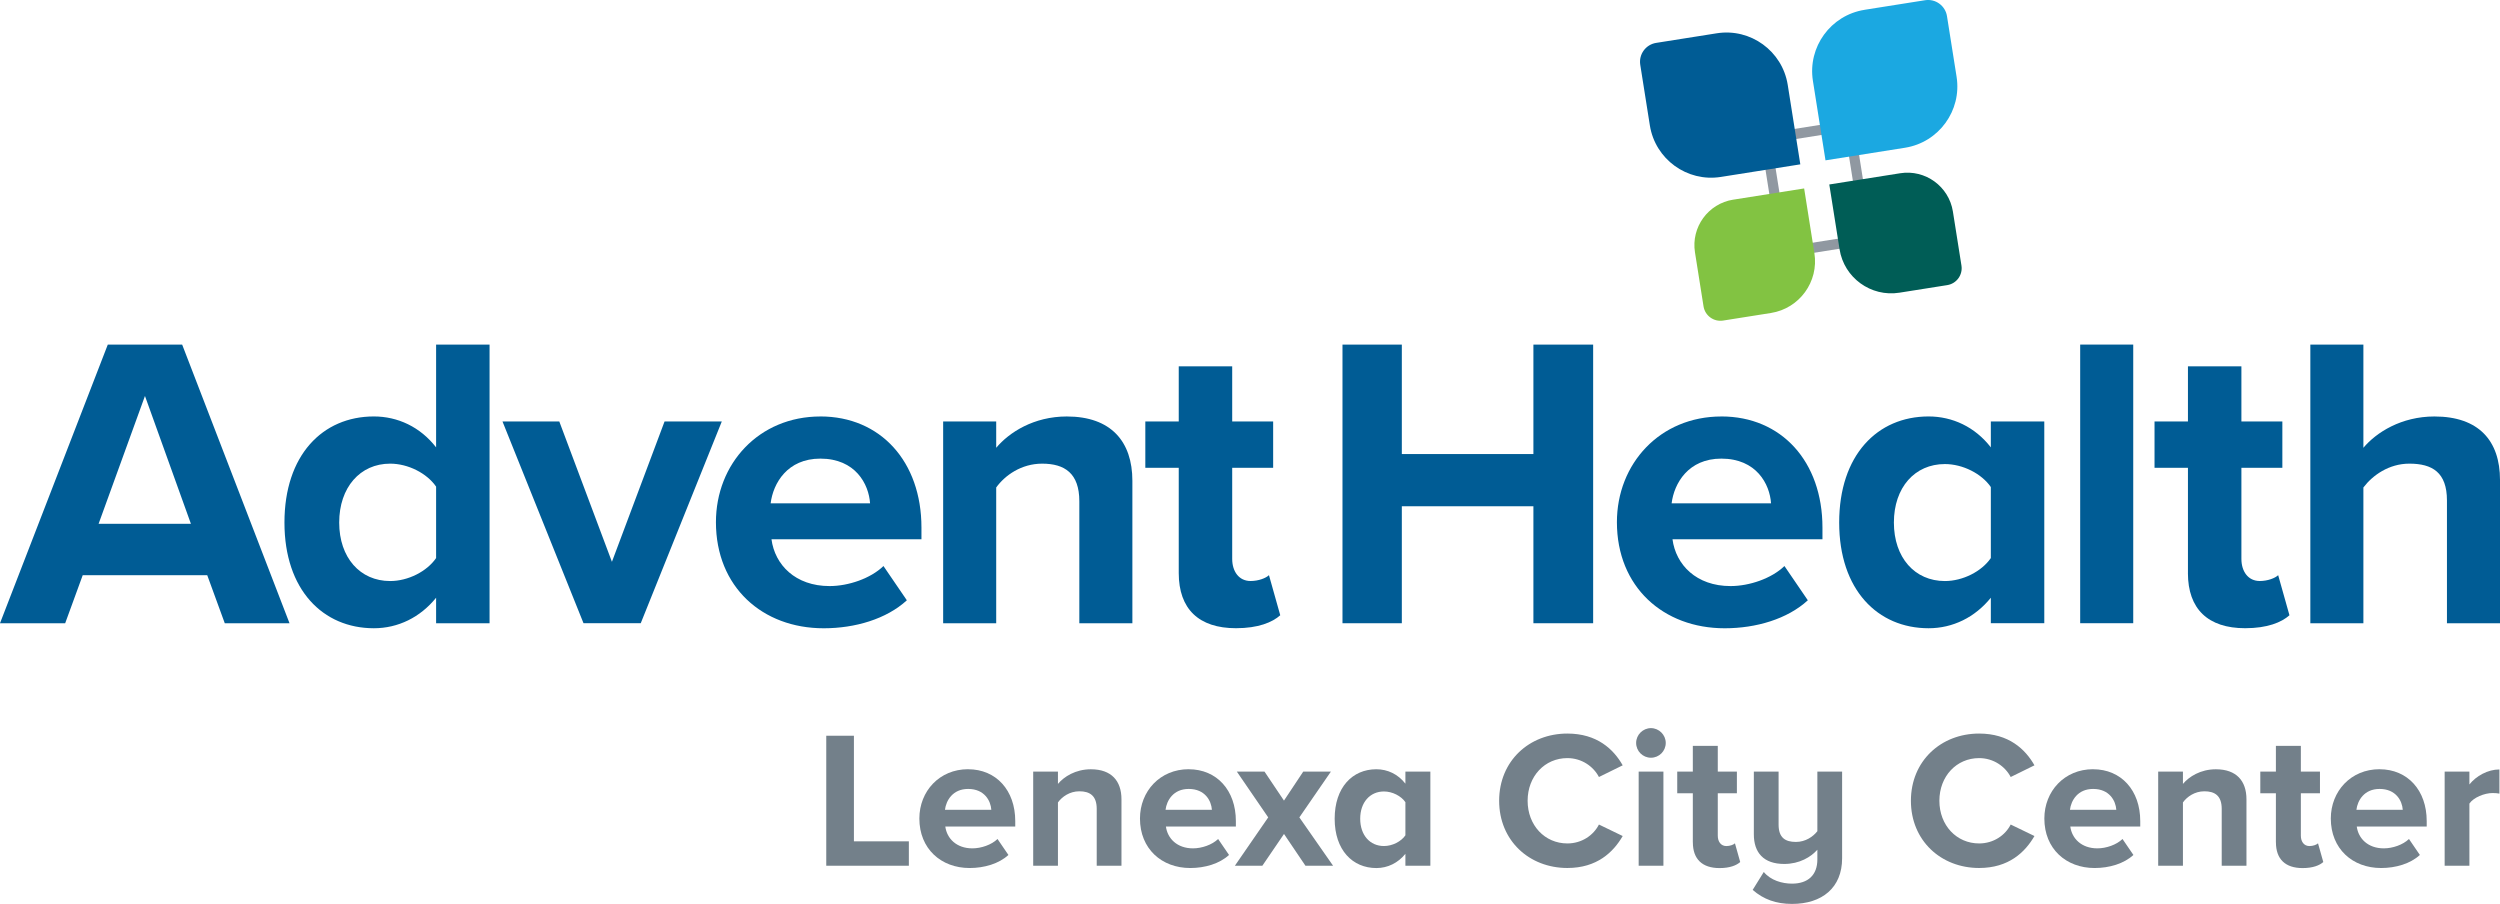
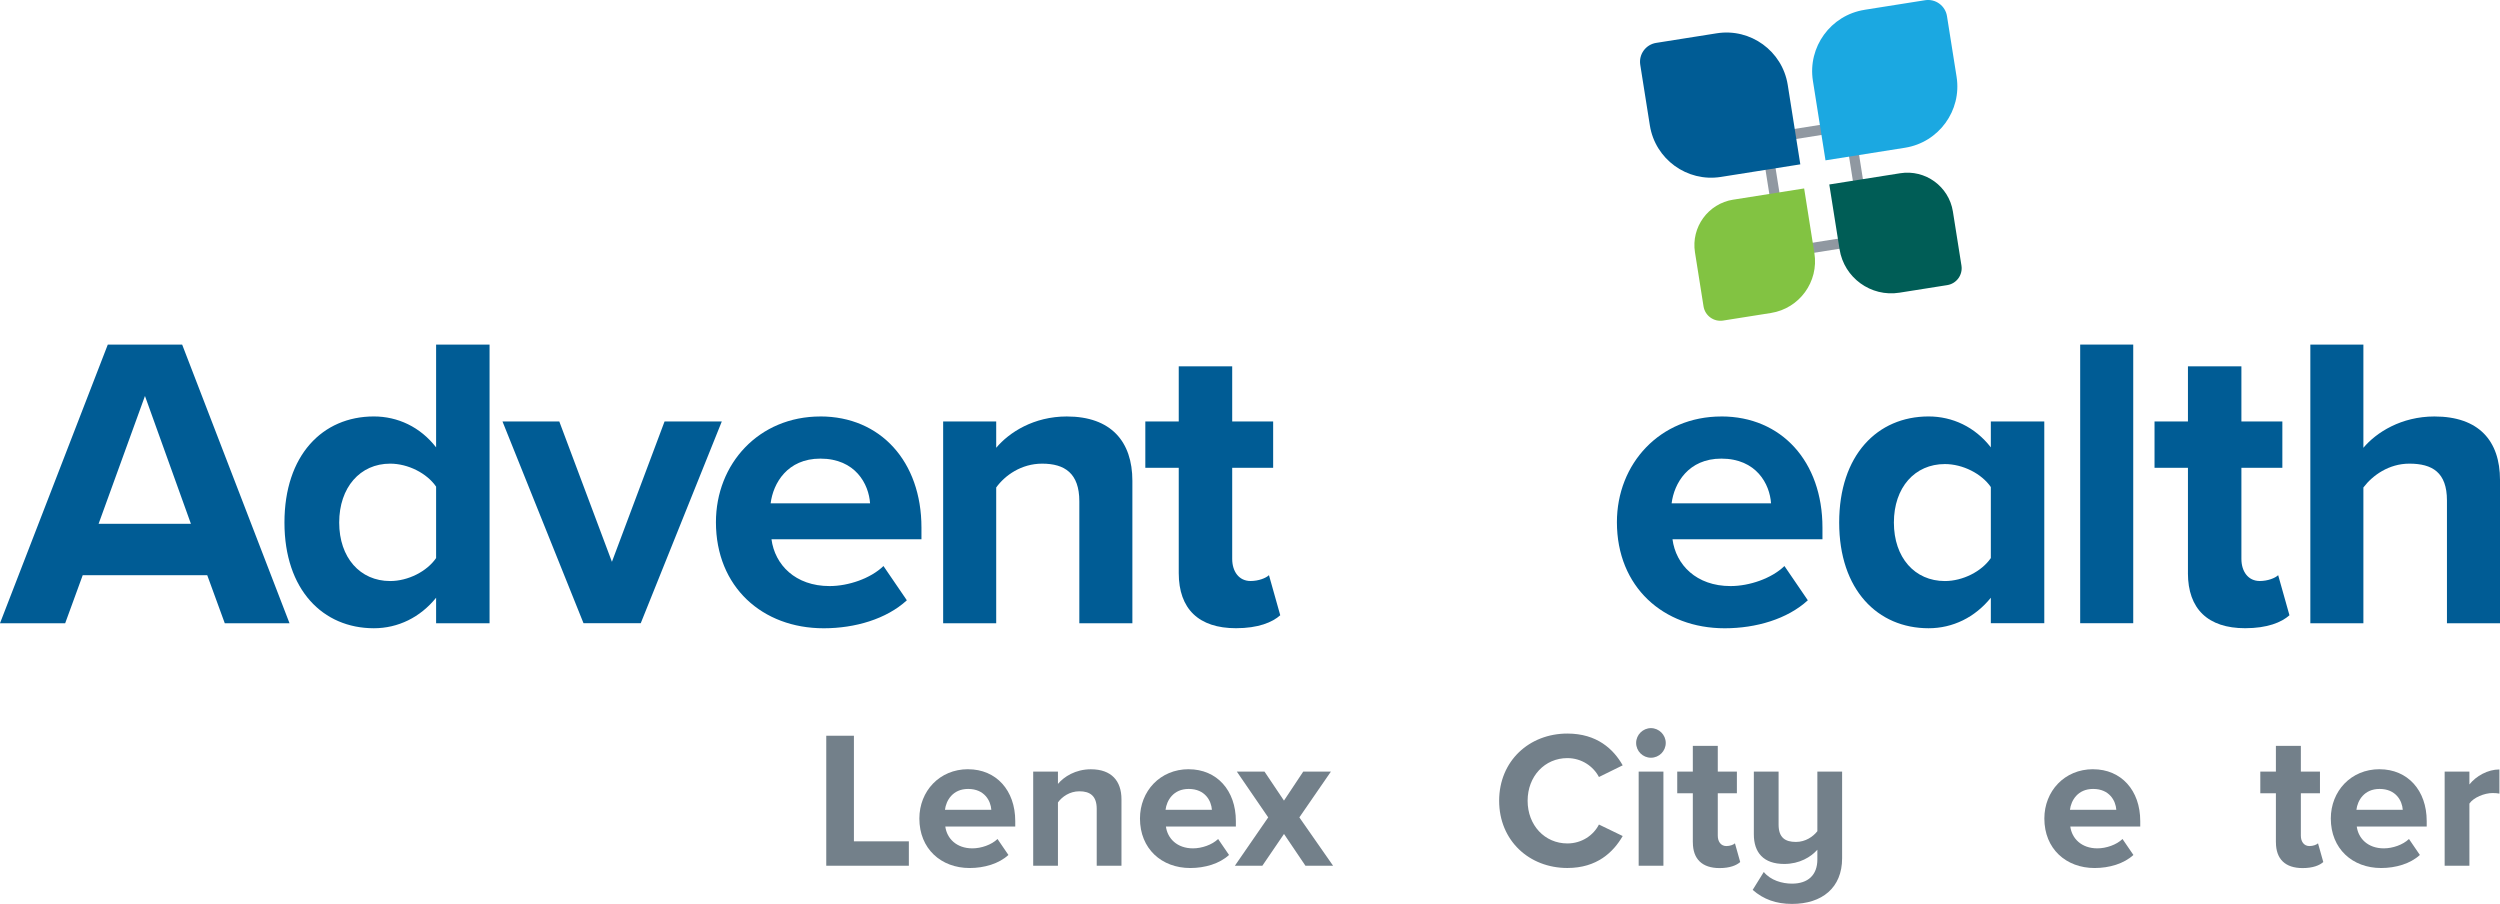
<svg xmlns="http://www.w3.org/2000/svg" version="1.1" viewBox="0 0 859.54 310.78">
  <defs>
    <style>
      .cls-1 {
        fill: #005d56;
      }

      .cls-1, .cls-2, .cls-3, .cls-4, .cls-5, .cls-6, .cls-7 {
        stroke-width: 0px;
      }

      .cls-2 {
        fill: #ec008c;
      }

      .cls-3 {
        fill: #9098a1;
      }

      .cls-4 {
        fill: #1ba8e1;
      }

      .cls-5 {
        fill: #005c95;
      }

      .cls-6 {
        fill: #73808a;
      }

      .cls-8 {
        display: none;
      }

      .cls-7 {
        fill: #82c342;
      }
    </style>
  </defs>
  <g id="Layer_3" data-name="Layer 3">
    <g>
      <g>
        <path class="cls-5" d="M71.24,197.76H28.44l-6.03,16.52H0l37.06-95.8h25.57l36.91,95.8h-22.26l-6.03-16.52ZM33.9,180.09h31.74l-15.8-43.95-15.94,43.95Z" />
        <path class="cls-5" d="M149.94,205.51c-5.46,6.75-13.07,10.49-21.4,10.49-17.52,0-30.74-13.21-30.74-36.34s13.07-36.48,30.74-36.48c8.19,0,15.94,3.59,21.4,10.63v-35.33h18.38v95.8h-18.38v-8.76ZM149.94,167.31c-3.16-4.59-9.62-7.9-15.8-7.9-10.34,0-17.52,8.19-17.52,20.25s7.18,20.11,17.52,20.11c6.18,0,12.64-3.3,15.8-7.9v-24.56Z" />
        <path class="cls-5" d="M172.76,144.9h19.53l18.1,48.26,18.1-48.26h19.68l-27.87,69.37h-19.68l-27.86-69.37Z" />
        <path class="cls-5" d="M282.05,143.18c20.68,0,34.76,15.51,34.76,38.21v4.02h-51.56c1.15,8.76,8.19,16.09,19.97,16.09,6.46,0,14.08-2.59,18.53-6.89l8.04,11.78c-7.04,6.46-17.81,9.62-28.58,9.62-21.11,0-37.06-14.22-37.06-36.48,0-20.11,14.79-36.34,35.91-36.34ZM264.96,173.05h34.18c-.43-6.61-5.03-15.37-17.09-15.37-11.35,0-16.23,8.47-17.09,15.37Z" />
        <path class="cls-5" d="M371.09,172.34c0-9.62-5.03-12.93-12.78-12.93-7.18,0-12.78,4.02-15.8,8.19v46.68h-18.24v-69.37h18.24v9.05c4.45-5.31,12.93-10.77,24.27-10.77,15.22,0,22.55,8.62,22.55,22.12v48.98h-18.24v-41.94Z" />
        <path class="cls-5" d="M405.27,197.04v-36.2h-11.49v-15.94h11.49v-18.96h18.38v18.96h14.08v15.94h-14.08v31.31c0,4.31,2.3,7.61,6.32,7.61,2.73,0,5.31-1.01,6.32-2.01l3.88,13.79c-2.73,2.44-7.61,4.45-15.22,4.45-12.78,0-19.68-6.61-19.68-18.96Z" />
-         <path class="cls-5" d="M527.21,174.06h-45.24v40.22h-20.4v-95.8h20.4v37.63h45.24v-37.63h20.54v95.8h-20.54v-40.22Z" />
        <path class="cls-5" d="M591.83,143.18c20.68,0,34.76,15.51,34.76,38.21v4.02h-51.56c1.15,8.76,8.19,16.09,19.96,16.09,6.46,0,14.08-2.59,18.53-6.89l8.04,11.78c-7.04,6.46-17.81,9.62-28.58,9.62-21.11,0-37.06-14.22-37.06-36.48,0-20.11,14.79-36.34,35.91-36.34ZM574.73,173.05h34.18c-.43-6.61-5.03-15.37-17.09-15.37-11.35,0-16.23,8.47-17.09,15.37Z" />
        <path class="cls-5" d="M684.48,205.51c-5.46,6.75-13.07,10.49-21.4,10.49-17.52,0-30.74-13.21-30.74-36.34s13.07-36.48,30.74-36.48c8.19,0,15.95,3.59,21.4,10.63v-8.91h18.38v69.37h-18.38v-8.76ZM684.48,167.45c-3.16-4.59-9.62-7.9-15.8-7.9-10.34,0-17.53,8.04-17.53,20.11s7.18,20.11,17.53,20.11c6.18,0,12.64-3.3,15.8-7.9v-24.42Z" />
        <path class="cls-5" d="M715.2,118.47h18.24v95.8h-18.24v-95.8Z" />
        <path class="cls-5" d="M752.25,197.04v-36.2h-11.49v-15.94h11.49v-18.96h18.38v18.96h14.08v15.94h-14.08v31.31c0,4.31,2.3,7.61,6.32,7.61,2.73,0,5.31-1.01,6.32-2.01l3.88,13.79c-2.73,2.44-7.61,4.45-15.23,4.45-12.78,0-19.68-6.61-19.68-18.96Z" />
        <path class="cls-5" d="M841.3,172.05c0-9.62-5.02-12.64-12.93-12.64-7.04,0-12.64,4.02-15.8,8.19v46.68h-18.24v-95.8h18.24v35.48c4.45-5.31,13.07-10.77,24.42-10.77,15.23,0,22.55,8.33,22.55,21.83v49.27h-18.24v-42.23Z" />
      </g>
      <g>
        <path class="cls-3" d="M634.35,45.12l5.65,35.66-25.26,4-5.65-35.66,25.26-4M637.26,41.11l-32.18,5.1,6.74,42.58,32.18-5.1-6.74-42.58h0Z" />
        <path class="cls-5" d="M573.03,11.64h21.09c11.77,0,21.33,9.56,21.33,21.33v27.67h-27.67c-11.77,0-21.33-9.56-21.33-21.33v-21.09c0-3.63,2.95-6.58,6.58-6.58Z" transform="translate(1.62 92.89) rotate(-9)" />
        <path class="cls-4" d="M644.83,2.58h21.09c3.64,0,6.59,2.95,6.59,6.59v21.09c0,11.78-9.56,21.34-21.34,21.34h-27.67v-27.67c0-11.78,9.56-21.34,21.34-21.34Z" transform="translate(3.74 101.7) rotate(-9)" />
        <path class="cls-7" d="M599.03,67.71h24.68v22.54c0,9.92-8.05,17.97-17.97,17.97h-16.66c-3.24,0-5.88-2.63-5.88-5.88v-18.81c0-8.74,7.09-15.83,15.83-15.83Z" transform="translate(-6.33 95.48) rotate(-9)" />
        <path class="cls-1" d="M631.86,60.01h24.69c8.74,0,15.83,7.1,15.83,15.83v18.81c0,3.25-2.64,5.88-5.88,5.88h-16.66c-9.92,0-17.98-8.06-17.98-17.98v-22.55h0Z" transform="translate(-4.53 103) rotate(-9)" />
      </g>
    </g>
  </g>
  <g id="Layer_2" data-name="Layer 2" class="cls-8">
    <path class="cls-2" d="M544.64,234.24v-18.24h95.8v18.24h-95.8Z" />
    <path class="cls-2" d="M544.64,252.48v-18.24h95.8v18.24h-95.8Z" />
  </g>
  <g id="Layer_4" data-name="Layer 4">
    <g>
      <path class="cls-6" d="M284.08,297.65v-44.69h9.51v36.31h18.89v8.38h-28.41Z" />
      <path class="cls-6" d="M332.85,264.48c9.65,0,16.21,7.24,16.21,17.82v1.88h-24.05c.54,4.09,3.82,7.5,9.31,7.5,3.02,0,6.57-1.21,8.64-3.22l3.75,5.49c-3.28,3.02-8.31,4.49-13.33,4.49-9.85,0-17.29-6.63-17.29-17.02,0-9.38,6.9-16.95,16.75-16.95ZM324.88,278.42h15.95c-.2-3.08-2.34-7.17-7.97-7.17-5.29,0-7.57,3.95-7.97,7.17Z" />
      <path class="cls-6" d="M377.07,297.65v-19.56c0-4.49-2.34-6.03-5.96-6.03-3.35,0-5.96,1.88-7.37,3.82v21.78h-8.51v-32.36h8.51v4.22c2.08-2.48,6.03-5.03,11.32-5.03,7.1,0,10.52,4.02,10.52,10.32v22.85h-8.51Z" />
      <path class="cls-6" d="M408.7,264.48c9.65,0,16.21,7.24,16.21,17.82v1.88h-24.05c.54,4.09,3.82,7.5,9.31,7.5,3.02,0,6.57-1.21,8.64-3.22l3.75,5.49c-3.28,3.02-8.31,4.49-13.33,4.49-9.85,0-17.29-6.63-17.29-17.02,0-9.38,6.9-16.95,16.75-16.95ZM400.72,278.42h15.95c-.2-3.08-2.34-7.17-7.97-7.17-5.29,0-7.57,3.95-7.97,7.17Z" />
      <path class="cls-6" d="M448.83,297.65l-7.37-10.92-7.44,10.92h-9.45l11.46-16.62-10.79-15.75h9.51l6.7,9.98,6.63-9.98h9.51l-10.85,15.75,11.59,16.62h-9.51Z" />
-       <path class="cls-6" d="M483.2,297.65v-4.09c-2.55,3.15-6.1,4.89-9.98,4.89-8.17,0-14.34-6.16-14.34-16.95s6.1-17.02,14.34-17.02c3.82,0,7.44,1.68,9.98,4.96v-4.15h8.58v32.36h-8.58ZM483.2,275.8c-1.47-2.14-4.49-3.68-7.37-3.68-4.82,0-8.17,3.75-8.17,9.38s3.35,9.38,8.17,9.38c2.88,0,5.9-1.54,7.37-3.68v-11.39Z" />
      <path class="cls-6" d="M515.43,275.33c0-13.74,10.38-23.12,23.45-23.12,10.18,0,15.88,5.36,19.03,10.92l-8.17,4.02c-1.88-3.62-5.9-6.5-10.85-6.5-7.77,0-13.67,6.23-13.67,14.67s5.9,14.67,13.67,14.67c4.96,0,8.98-2.81,10.85-6.5l8.17,3.95c-3.22,5.56-8.84,10.99-19.03,10.99-13.07,0-23.45-9.38-23.45-23.12Z" />
      <path class="cls-6" d="M562.53,255.43c0-2.81,2.35-5.09,5.09-5.09s5.09,2.28,5.09,5.09-2.28,5.09-5.09,5.09-5.09-2.28-5.09-5.09ZM563.4,297.65v-32.36h8.51v32.36h-8.51Z" />
      <path class="cls-6" d="M582.02,289.61v-16.88h-5.36v-7.44h5.36v-8.84h8.58v8.84h6.57v7.44h-6.57v14.61c0,2.01,1.07,3.55,2.95,3.55,1.27,0,2.48-.47,2.95-.94l1.81,6.43c-1.27,1.14-3.55,2.08-7.1,2.08-5.96,0-9.18-3.08-9.18-8.84Z" />
      <path class="cls-6" d="M606.41,299.79c2.35,2.88,6.3,4.02,9.72,4.02,5.49,0,8.71-2.95,8.71-8.31v-3.35c-2.21,2.48-6.1,4.89-11.39,4.89-7.1,0-10.45-3.89-10.45-10.18v-21.57h8.51v18.22c0,4.56,2.34,5.96,5.96,5.96,3.28,0,5.9-1.81,7.37-3.69v-20.5h8.51v29.82c0,10.12-6.9,15.68-17.22,15.68-5.43,0-9.78-1.54-13.53-4.82l3.82-6.16Z" />
-       <path class="cls-6" d="M657,275.33c0-13.74,10.38-23.12,23.45-23.12,10.18,0,15.88,5.36,19.03,10.92l-8.17,4.02c-1.88-3.62-5.9-6.5-10.85-6.5-7.77,0-13.67,6.23-13.67,14.67s5.9,14.67,13.67,14.67c4.96,0,8.98-2.81,10.85-6.5l8.17,3.95c-3.22,5.56-8.84,10.99-19.03,10.99-13.07,0-23.45-9.38-23.45-23.12Z" />
      <path class="cls-6" d="M719.64,264.48c9.65,0,16.21,7.24,16.21,17.82v1.88h-24.05c.54,4.09,3.82,7.5,9.31,7.5,3.02,0,6.57-1.21,8.64-3.22l3.75,5.49c-3.28,3.02-8.31,4.49-13.33,4.49-9.85,0-17.29-6.63-17.29-17.02,0-9.38,6.9-16.95,16.75-16.95ZM711.67,278.42h15.95c-.2-3.08-2.34-7.17-7.97-7.17-5.29,0-7.57,3.95-7.97,7.17Z" />
-       <path class="cls-6" d="M763.86,297.65v-19.56c0-4.49-2.34-6.03-5.96-6.03-3.35,0-5.96,1.88-7.37,3.82v21.78h-8.51v-32.36h8.51v4.22c2.08-2.48,6.03-5.03,11.32-5.03,7.1,0,10.52,4.02,10.52,10.32v22.85h-8.51Z" />
      <path class="cls-6" d="M782.49,289.61v-16.88h-5.36v-7.44h5.36v-8.84h8.58v8.84h6.57v7.44h-6.57v14.61c0,2.01,1.07,3.55,2.95,3.55,1.27,0,2.48-.47,2.95-.94l1.81,6.43c-1.27,1.14-3.55,2.08-7.1,2.08-5.96,0-9.18-3.08-9.18-8.84Z" />
      <path class="cls-6" d="M818.13,264.48c9.65,0,16.21,7.24,16.21,17.82v1.88h-24.05c.54,4.09,3.82,7.5,9.31,7.5,3.02,0,6.57-1.21,8.64-3.22l3.75,5.49c-3.28,3.02-8.31,4.49-13.33,4.49-9.85,0-17.29-6.63-17.29-17.02,0-9.38,6.9-16.95,16.75-16.95ZM810.16,278.42h15.95c-.2-3.08-2.34-7.17-7.97-7.17-5.29,0-7.57,3.95-7.97,7.17Z" />
      <path class="cls-6" d="M840.51,297.65v-32.36h8.51v4.42c2.28-2.88,6.3-5.16,10.32-5.16v8.31c-.6-.13-1.41-.2-2.35-.2-2.81,0-6.57,1.54-7.97,3.62v21.37h-8.51Z" />
    </g>
  </g>
</svg>